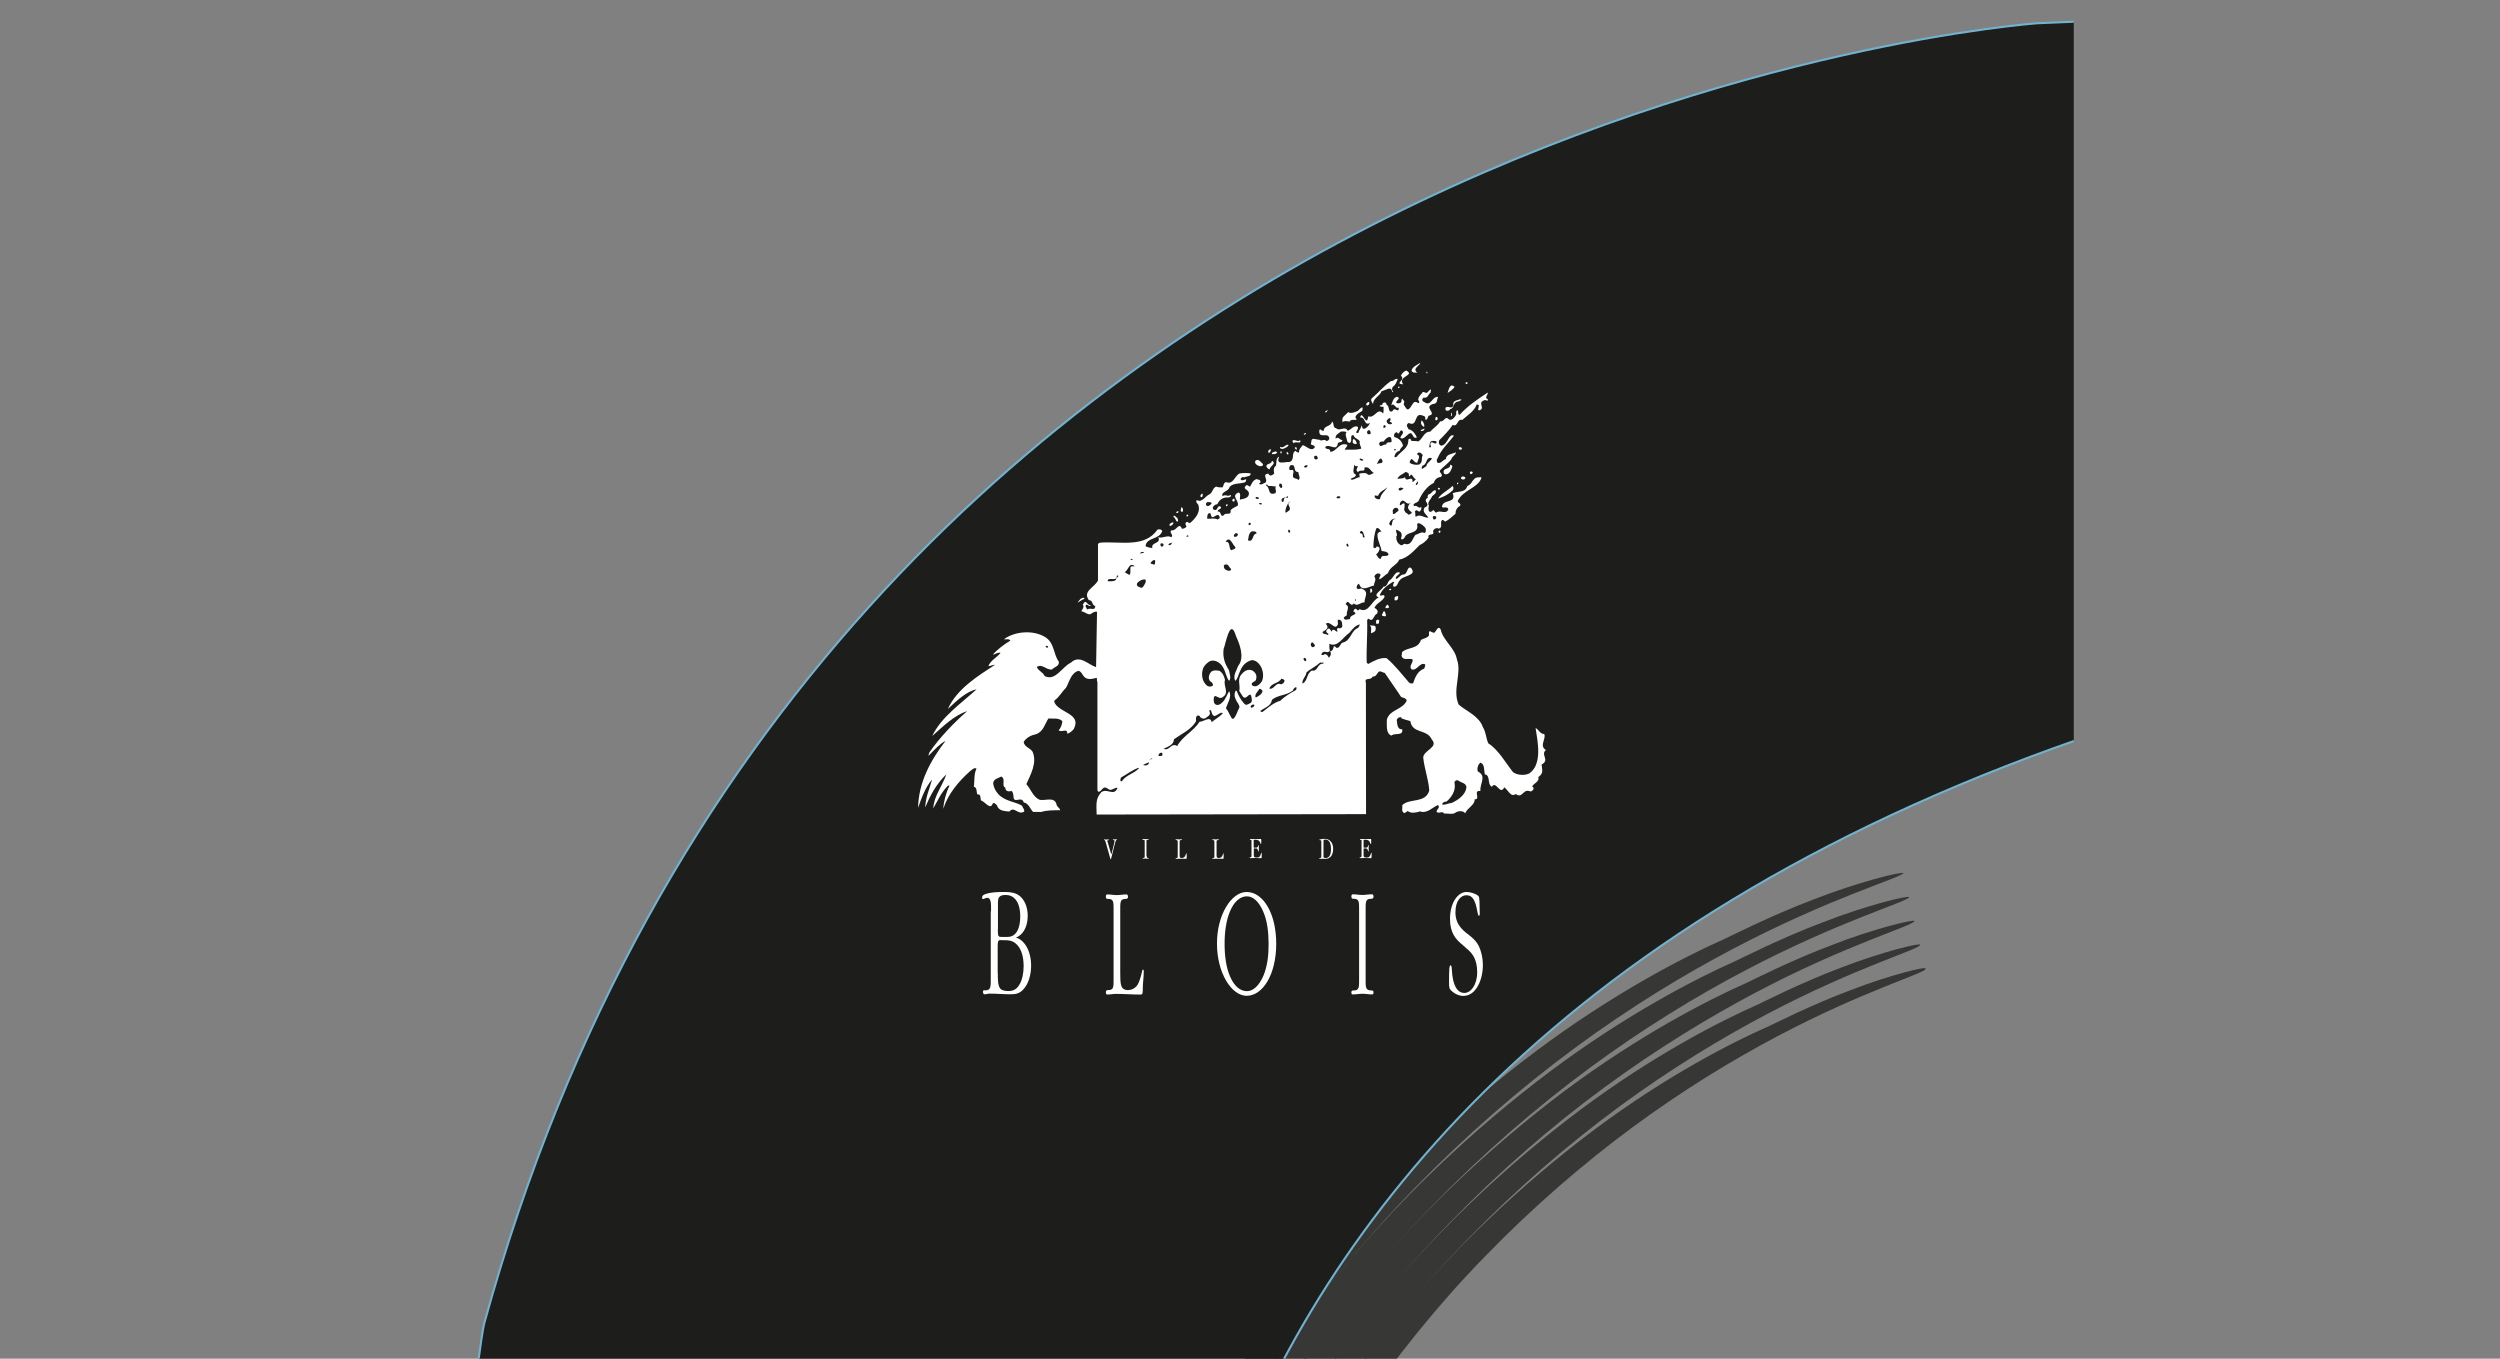
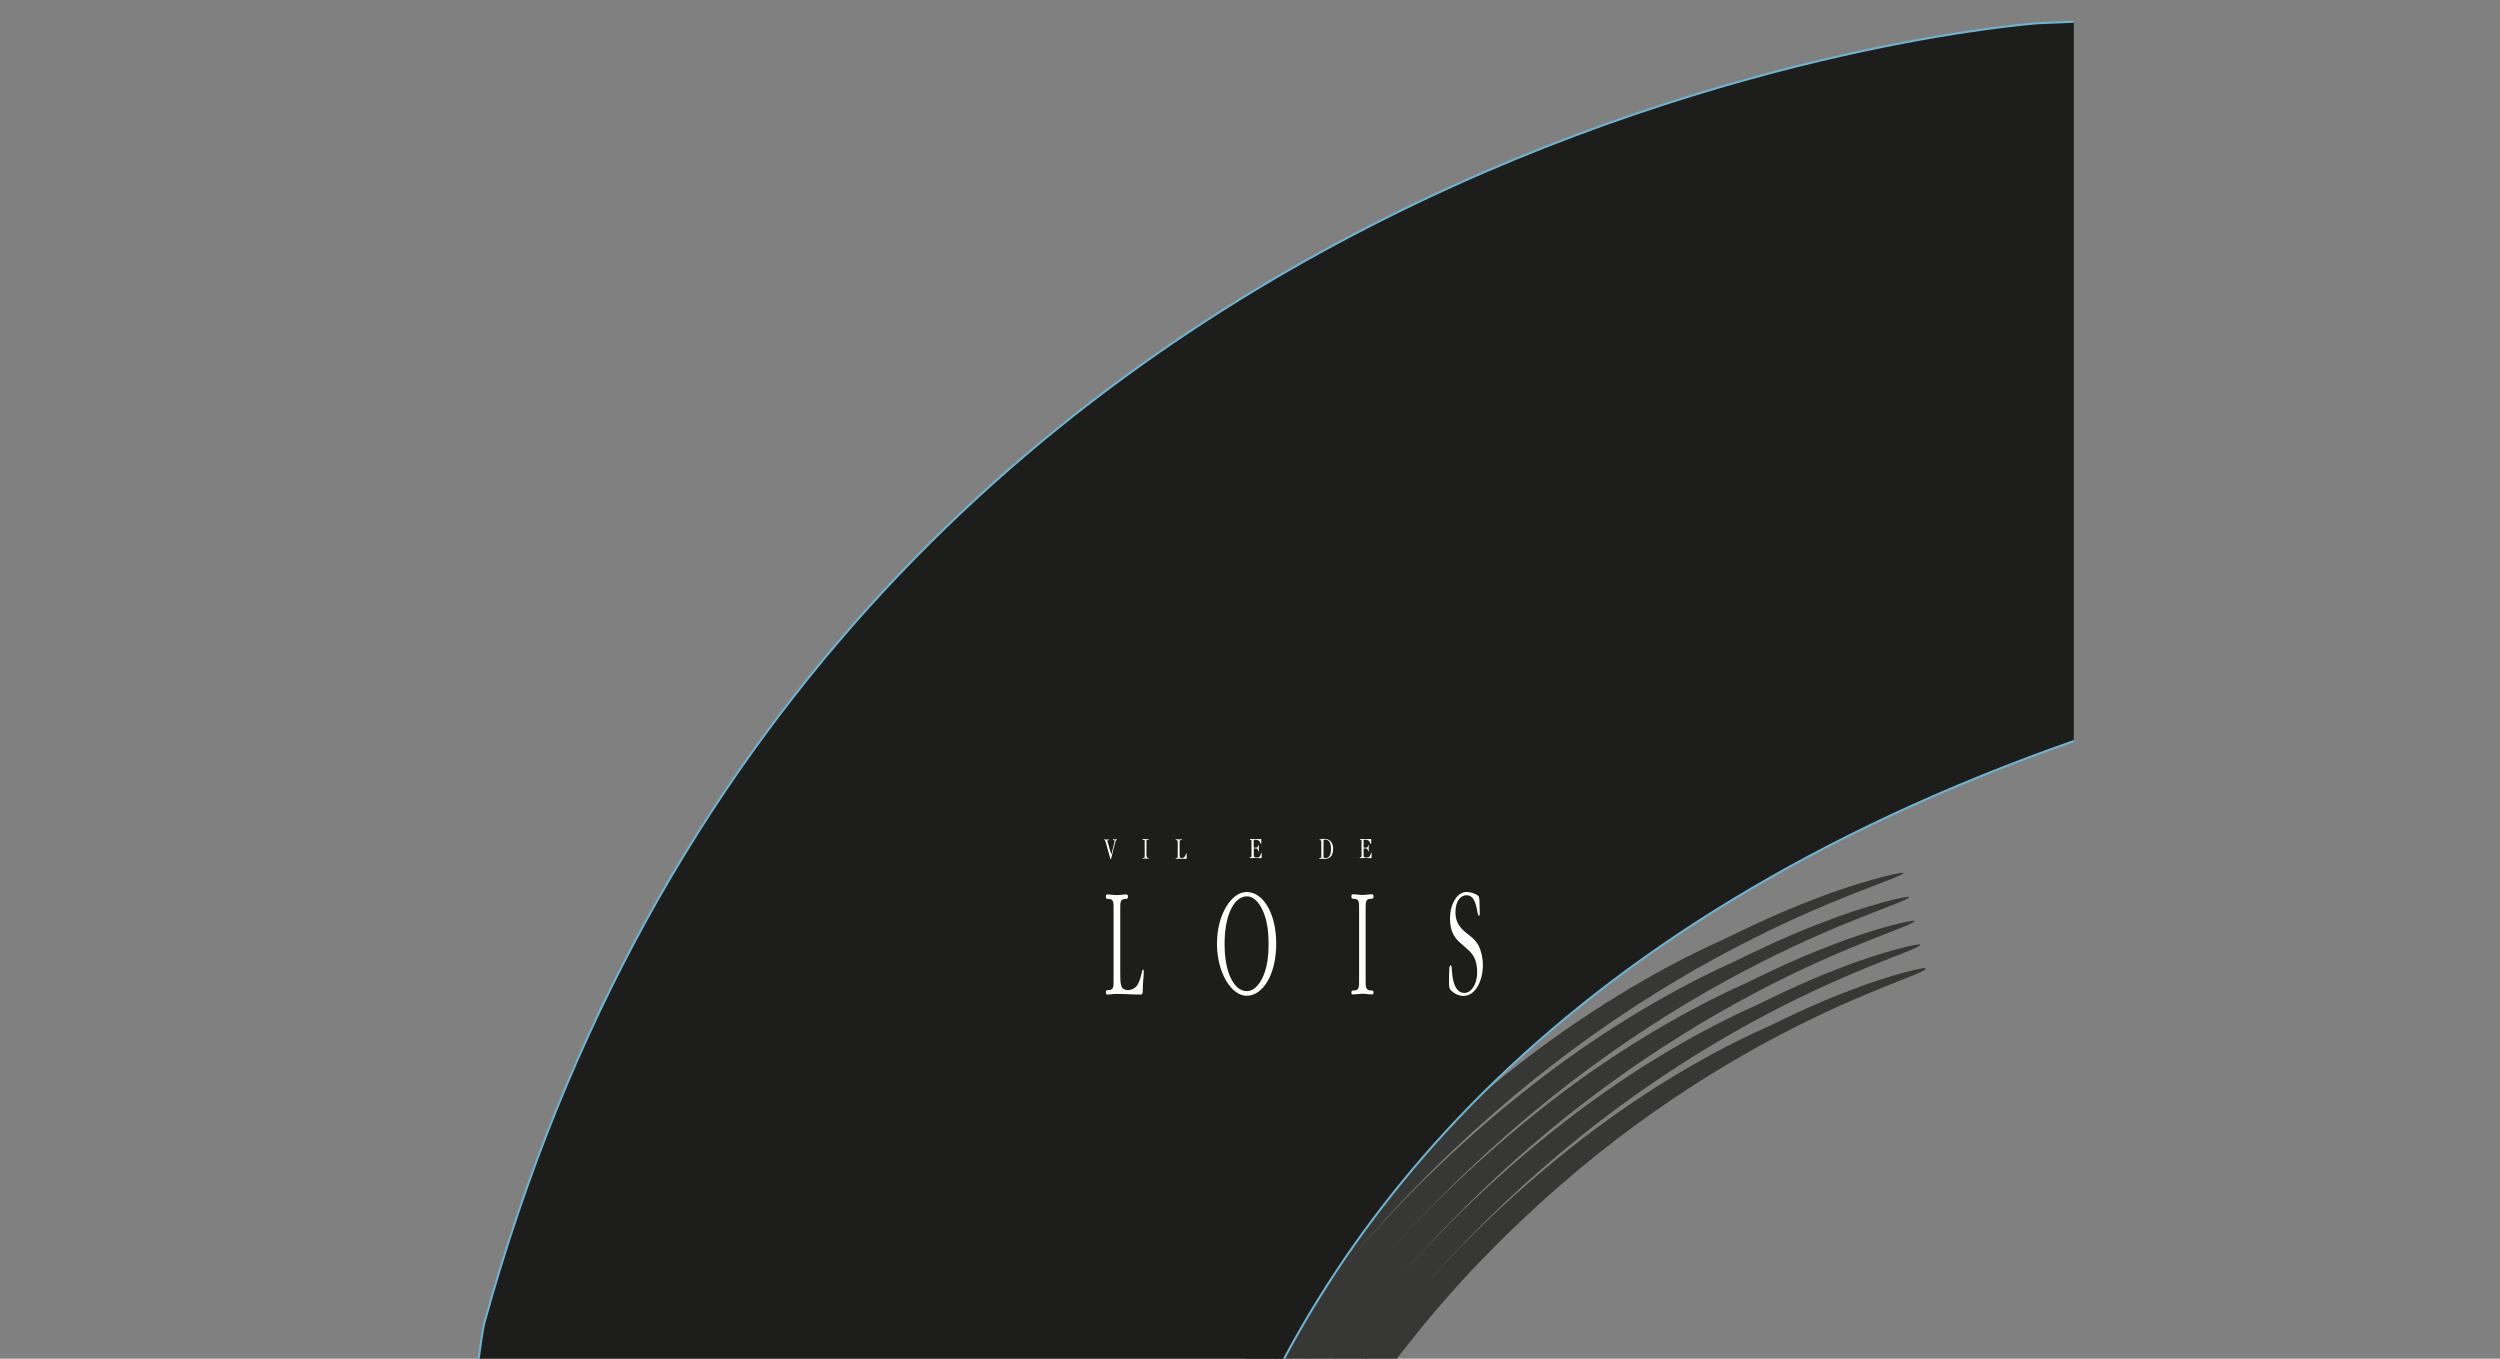
<svg xmlns="http://www.w3.org/2000/svg" xmlns:xlink="http://www.w3.org/1999/xlink" version="1.1" id="Calque_1" x="0px" y="0px" viewBox="0 0 184 100" style="enable-background:new 0 0 184 100;" xml:space="preserve">
  <rect x="0" y="0" width="184" height="100" fill="#808080" stroke="none" />
  <style type="text/css">
	.st0{fill:none;}
	.st1{clip-path:url(#SVGID_4_);}
	.st2{fill:#373735;}
	.st3{clip-path:url(#SVGID_4_);fill:#1D1D1B;stroke:#70B2CF;stroke-width:0.154;}
	.st4{fill:#FFFFFF;}
	.st5{fill:#1D1D1B;}
</style>
  <rect x="0.14" y="-0.01" class="st0" width="184" height="100" />
  <g>
    <defs>
      <rect id="SVGID_1_" x="28.8" y="-4.22" width="123.83" height="107.83" />
    </defs>
    <clipPath id="SVGID_2_">
      <use xlink:href="#SVGID_1_" style="overflow:visible;" />
    </clipPath>
  </g>
  <g>
    <defs>
      <rect id="SVGID_3_" x="28.8" y="-4.22" width="123.83" height="107.83" />
    </defs>
    <clipPath id="SVGID_4_">
      <use xlink:href="#SVGID_3_" style="overflow:visible;" />
    </clipPath>
    <g class="st1">
      <g>
        <g>
          <g>
            <path class="st2" d="M79.97,189.22c0.05-2.58-0.08-5.06-0.24-7.58c-0.04-0.63-0.08-1.26-0.12-1.9       c-0.01-0.64-0.03-1.28-0.04-1.92c-0.02-1.29-0.04-2.61-0.03-3.96c-0.02-2.67,0.18-5.14,0.36-7.61       c0.09-1.23,0.19-2.46,0.28-3.71c0.15-1.24,0.3-2.5,0.46-3.8c1.3-10.63,3.51-19.78,6.8-29.99c0.08-0.25,0.26-0.78,0.51-1.56       c0.3-0.75,0.69-1.74,1.16-2.93c0.9-2.39,2.32-5.5,4.09-9.05c3.6-7.05,9.15-15.64,16.12-22.76c3.46-3.57,7.2-6.81,10.91-9.54       c3.71-2.73,7.37-4.95,10.6-6.65c6.46-3.42,11.13-4.71,10.88-4.97c0.2-0.21-2.65,0.47-5.52,1.59c-2.88,1.07-5.73,2.53-6.01,2.65       c-2.74,1.2-7.53,3.66-12.74,7.54c-5.2,3.88-10.87,9.1-15.54,15.07c-4.73,5.91-8.55,12.39-11.24,17.92       c-0.64,1.4-1.25,2.72-1.81,3.94c-0.56,1.22-0.97,2.41-1.39,3.45c-0.4,1.05-0.76,1.98-1.07,2.77c-0.29,0.8-0.48,1.49-0.64,2.01       c-0.29,0.97-0.58,1.92-0.86,2.87c-0.29,0.95-0.58,1.89-0.79,2.85c-0.47,1.9-0.93,3.78-1.38,5.64       c-0.36,1.88-0.72,3.75-1.08,5.61l-0.27,1.39l-0.2,1.4l-0.4,2.8c-0.61,3.72-0.83,7.51-1.21,11.32       c-0.09,1.92-0.17,3.86-0.26,5.82c-0.04,0.98-0.08,1.97-0.12,2.96c0,1,0.01,2,0.01,3.01c0,1.33,0.03,2.63,0.08,3.91       c0.02,0.64,0.05,1.27,0.07,1.9c0.05,0.63,0.1,1.26,0.14,1.89c0.19,2.51,0.35,4.98,0.31,7.57c0,0.11,0.04,0.2,0.09,0.21       C79.93,189.43,79.98,189.35,79.97,189.22z" />
            <path class="st2" d="M78.17,189.3c0.05-2.6-0.08-5.1-0.25-7.64c-0.04-0.63-0.08-1.27-0.12-1.91c-0.01-0.64-0.03-1.29-0.04-1.94       c-0.02-1.3-0.04-2.63-0.03-4c-0.02-2.69,0.18-5.19,0.37-7.68c0.09-1.24,0.19-2.49,0.28-3.75c0.15-1.25,0.31-2.53,0.47-3.84       c1.32-10.75,3.55-20.01,6.89-30.37c0.09-0.26,0.26-0.8,0.52-1.58c0.3-0.76,0.7-1.77,1.18-2.98c0.92-2.43,2.35-5.59,4.15-9.2       c3.66-7.18,9.32-15.93,16.43-23.2c3.53-3.65,7.35-6.96,11.14-9.75c3.79-2.79,7.54-5.06,10.85-6.8       c6.62-3.5,11.43-4.84,11.3-5.12c0.12-0.19-2.84,0.52-5.79,1.67c-2.96,1.11-5.88,2.6-6.16,2.73c-2.8,1.23-7.7,3.75-13.02,7.72       c-5.31,3.97-11.1,9.3-15.85,15.38c-4.82,6.03-8.71,12.63-11.44,18.25c-0.65,1.42-1.27,2.76-1.84,4.01       c-0.57,1.24-0.98,2.45-1.41,3.5c-0.41,1.06-0.77,2.01-1.08,2.82c-0.29,0.82-0.49,1.51-0.65,2.04       c-0.29,0.98-0.59,1.95-0.88,2.92c-0.3,0.96-0.59,1.92-0.8,2.89c-0.47,1.93-0.94,3.83-1.4,5.72c-0.37,1.91-0.73,3.8-1.1,5.68       l-0.27,1.41l-0.2,1.42l-0.4,2.84c-0.62,3.77-0.84,7.59-1.23,11.44c-0.09,1.94-0.18,3.89-0.27,5.88       c-0.04,0.99-0.08,1.99-0.13,2.99c0,1.01,0.01,2.02,0.01,3.04c0,1.35,0.03,2.66,0.08,3.95c0.02,0.64,0.05,1.28,0.07,1.92       c0.05,0.64,0.1,1.27,0.14,1.9c0.19,2.53,0.35,5.02,0.31,7.63c0,0.11,0.04,0.2,0.09,0.22C78.13,189.51,78.17,189.42,78.17,189.3       z" />
            <path class="st2" d="M76.36,189.37c0.05-2.62-0.08-5.14-0.25-7.7c-0.04-0.64-0.08-1.28-0.12-1.93       c-0.01-0.65-0.03-1.3-0.04-1.95c-0.02-1.31-0.04-2.65-0.03-4.03c-0.02-2.71,0.18-5.24,0.37-7.75c0.09-1.26,0.19-2.51,0.29-3.78       c0.15-1.27,0.31-2.55,0.47-3.88c1.33-10.86,3.58-20.24,6.97-30.75c0.09-0.26,0.27-0.81,0.53-1.6c0.31-0.78,0.71-1.8,1.2-3.02       c0.93-2.47,2.39-5.68,4.22-9.35c3.72-7.3,9.48-16.22,16.74-23.65c3.61-3.72,7.5-7.11,11.38-9.95       c3.87-2.85,7.71-5.17,11.09-6.96c6.79-3.59,11.73-4.96,11.72-5.28c0.04-0.17-3.03,0.57-6.06,1.76       c-3.04,1.14-6.03,2.67-6.32,2.8c-2.87,1.27-7.87,3.85-13.31,7.9c-5.42,4.06-11.32,9.5-16.17,15.7       c-4.91,6.15-8.87,12.87-11.64,18.58c-0.66,1.44-1.29,2.81-1.87,4.07c-0.58,1.27-1,2.48-1.43,3.55       c-0.41,1.08-0.78,2.04-1.1,2.86c-0.3,0.83-0.49,1.53-0.66,2.07c-0.3,0.99-0.6,1.98-0.89,2.96c-0.3,0.98-0.6,1.95-0.82,2.93       c-0.48,1.95-0.95,3.88-1.42,5.8c-0.37,1.93-0.74,3.85-1.11,5.75l-0.28,1.43l-0.21,1.44l-0.41,2.87       c-0.63,3.81-0.85,7.67-1.24,11.57c-0.09,1.96-0.18,3.93-0.27,5.93c-0.04,1-0.08,2-0.13,3.02c0,1.01,0.01,2.04,0.01,3.07       c0,1.36,0.03,2.68,0.08,3.98c0.02,0.65,0.05,1.29,0.07,1.94c0.05,0.64,0.1,1.28,0.14,1.92c0.19,2.55,0.35,5.06,0.32,7.69       c0,0.12,0.04,0.21,0.09,0.22C76.32,189.58,76.37,189.5,76.36,189.37z" />
            <path class="st2" d="M74.56,189.45c0.05-2.64-0.08-5.18-0.25-7.76c-0.04-0.64-0.08-1.29-0.12-1.94       c-0.01-0.65-0.03-1.31-0.04-1.97c-0.02-1.33-0.04-2.68-0.02-4.07c-0.02-2.73,0.19-5.28,0.37-7.82c0.1-1.27,0.19-2.53,0.29-3.82       c0.16-1.28,0.31-2.58,0.48-3.92c1.34-10.97,3.62-20.47,7.06-31.14c0.09-0.27,0.27-0.82,0.54-1.62       c0.31-0.79,0.72-1.82,1.22-3.07c0.95-2.51,2.43-5.77,4.29-9.5c3.78-7.42,9.65-16.51,17.05-24.09       c3.68-3.8,7.66-7.25,11.61-10.16c3.95-2.91,7.87-5.29,11.34-7.11c6.95-3.67,12.03-5.09,12.14-5.43       c-0.04-0.16-3.22,0.62-6.33,1.84c-3.13,1.17-6.18,2.74-6.48,2.87c-2.93,1.3-8.04,3.94-13.59,8.09       c-5.53,4.14-11.55,9.7-16.49,16.02c-5,6.26-9.03,13.1-11.84,18.91c-0.67,1.47-1.31,2.85-1.9,4.14       c-0.59,1.29-1.01,2.52-1.45,3.61c-0.42,1.1-0.79,2.07-1.11,2.9c-0.3,0.84-0.5,1.56-0.67,2.1c-0.3,1.01-0.61,2.01-0.91,3       c-0.3,0.99-0.6,1.97-0.83,2.97c-0.49,1.98-0.97,3.94-1.44,5.87c-0.38,1.96-0.75,3.89-1.13,5.82l-0.28,1.44l-0.21,1.45       l-0.41,2.9c-0.64,3.86-0.86,7.75-1.26,11.69c-0.09,1.98-0.18,3.97-0.27,5.99c-0.04,1.01-0.09,2.02-0.13,3.05       c0,1.02,0,2.05,0.01,3.09c0,1.37,0.03,2.7,0.07,4.02c0.02,0.65,0.05,1.31,0.07,1.95c0.05,0.65,0.1,1.29,0.14,1.93       c0.19,2.57,0.35,5.1,0.32,7.75c0,0.12,0.04,0.21,0.09,0.22C74.52,189.66,74.56,189.57,74.56,189.45z" />
            <path class="st2" d="M72.75,189.52c0.04-2.66-0.09-5.22-0.25-7.82c-0.04-0.65-0.08-1.3-0.12-1.96       c-0.01-0.66-0.03-1.32-0.04-1.99c-0.02-1.34-0.04-2.7-0.02-4.1c-0.02-2.76,0.19-5.33,0.38-7.89c0.1-1.28,0.19-2.56,0.29-3.86       c0.16-1.29,0.32-2.61,0.48-3.96c1.36-11.09,3.65-20.7,7.14-31.52c0.09-0.27,0.28-0.83,0.55-1.65c0.32-0.8,0.73-1.85,1.23-3.12       c0.96-2.54,2.46-5.86,4.35-9.65c3.84-7.55,9.81-16.8,17.36-24.53c3.75-3.87,7.81-7.4,11.85-10.37       c4.04-2.98,8.04-5.4,11.59-7.26c7.11-3.75,12.33-5.22,12.56-5.58c-0.12-0.14-3.41,0.68-6.6,1.93       c-3.21,1.21-6.32,2.81-6.63,2.94c-3,1.33-8.21,4.03-13.87,8.27c-5.64,4.23-11.77,9.9-16.8,16.33       c-5.09,6.38-9.19,13.34-12.05,19.24c-0.68,1.49-1.33,2.9-1.93,4.2c-0.6,1.31-1.03,2.56-1.48,3.66       c-0.43,1.11-0.81,2.1-1.13,2.95c-0.31,0.85-0.51,1.58-0.68,2.13c-0.31,1.02-0.61,2.04-0.92,3.04c-0.31,1-0.61,2-0.84,3.01       c-0.49,2.01-0.98,3.99-1.46,5.95c-0.38,1.98-0.76,3.94-1.14,5.9l-0.28,1.46l-0.21,1.47l-0.42,2.93       c-0.64,3.9-0.87,7.83-1.27,11.82c-0.09,1.99-0.18,4.01-0.28,6.05c-0.04,1.02-0.09,2.04-0.13,3.07c0,1.03,0,2.07,0.01,3.12       c0,1.38,0.03,2.73,0.07,4.05c0.02,0.66,0.05,1.32,0.07,1.97c0.05,0.65,0.1,1.3,0.14,1.95c0.2,2.59,0.35,5.14,0.32,7.81       c0,0.12,0.04,0.21,0.09,0.22C72.71,189.73,72.76,189.65,72.75,189.52z" />
          </g>
        </g>
      </g>
    </g>
    <path class="st3" d="M149.98,1.71c0,0-89.67,6.25-114.34,95.69c-0.2,0.71-0.72,5.2-0.91,5.92l26.07,69.27h-0.06v8.64l24.92-28.65   v-7.14c0,0-11.08-64.84,69.25-91.68l-0.87-52.22L149.98,1.71z" />
  </g>
  <g>
    <path class="st4" d="M81.62,62.31c0.15,0.53,0.16,0.56,0.17,0.56c0.02,0,0.02-0.04,0.09-0.31c0.15-0.55,0.15-0.63,0.15-0.67   c0-0.04-0.01-0.06-0.05-0.06c-0.05-0.01-0.07-0.01-0.07-0.03c0-0.02,0.02-0.03,0.04-0.03c0.02,0,0.06,0.01,0.12,0.01   c0.04,0,0.08-0.01,0.1-0.01c0.03,0,0.04,0.01,0.04,0.03c0,0.03-0.02,0-0.06,0.04c-0.02,0.01-0.03,0.02-0.06,0.14   c-0.07,0.24-0.2,0.75-0.28,1.09c-0.03,0.15-0.04,0.17-0.07,0.17c-0.02,0-0.04-0.17-0.12-0.4c-0.24-0.82-0.26-0.99-0.31-1   c-0.05-0.03-0.06-0.03-0.06-0.03c0-0.02,0.01-0.03,0.02-0.03c0.05,0,0.04,0.01,0.14,0.01c0.09,0,0.14-0.01,0.18-0.01   c0.01,0,0.03,0.02,0.03,0.03c0,0.02-0.02,0.02-0.09,0.04c-0.03,0-0.04,0.02-0.04,0.06C81.5,61.9,81.51,61.92,81.62,62.31   L81.62,62.31z" />
    <path class="st4" d="M84.4,63.02c0,0.06,0.02,0.11,0.07,0.12c0.04,0.01,0.09,0.02,0.09,0.05c0,0-0.01,0.01-0.05,0.01   c-0.02,0-0.03-0.01-0.19-0.01c-0.15,0-0.16,0.01-0.18,0.01c-0.03,0-0.05,0-0.05-0.02c0-0.02,0.04-0.03,0.08-0.04   c0.07-0.01,0.08-0.03,0.08-0.11V61.9c0-0.06-0.02-0.08-0.07-0.08c-0.08-0.01-0.1-0.01-0.1-0.04c0-0.01,0.01-0.03,0.05-0.03   c0.05,0,0.12,0.01,0.18,0.01c0.07,0,0.15-0.01,0.19-0.01c0.03,0,0.05,0.01,0.05,0.03c0,0.02-0.03,0.02-0.11,0.03   c-0.05,0-0.06,0.03-0.06,0.08V63.02L84.4,63.02z" />
    <path class="st4" d="M86.82,62.98c0,0.12,0.04,0.17,0.15,0.17c0.15,0,0.25-0.08,0.3-0.25c0.02-0.07,0.02-0.09,0.05-0.09   c0.02,0,0.02,0.01,0.02,0.16c0,0.23,0,0.24-0.03,0.24c-0.09,0-0.11-0.01-0.47-0.01c-0.18,0-0.23,0.01-0.28,0.01   c-0.03,0-0.04-0.01-0.04-0.02c0-0.02,0.02-0.04,0.08-0.04c0.06-0.01,0.08-0.04,0.08-0.11v-1.05c0-0.13-0.02-0.15-0.06-0.15   c-0.07-0.01-0.1-0.01-0.1-0.04c0-0.01,0.02-0.03,0.04-0.03c0.05,0,0.1,0.01,0.22,0.01c0.12,0,0.15-0.01,0.18-0.01   c0.02,0,0.03,0.02,0.03,0.03c0,0.03-0.03,0.02-0.1,0.04c-0.06,0-0.07,0.02-0.07,0.09V62.98L86.82,62.98z" />
-     <path class="st4" d="M89.54,62.98c0,0.12,0.05,0.17,0.16,0.17c0.15,0,0.25-0.08,0.3-0.25c0.02-0.07,0.02-0.09,0.04-0.09   c0.02,0,0.02,0.01,0.02,0.16c0,0.23,0,0.24-0.04,0.24c-0.09,0-0.11-0.01-0.47-0.01c-0.19,0-0.23,0.01-0.28,0.01   c-0.03,0-0.05-0.01-0.05-0.02c0-0.02,0.02-0.04,0.08-0.04c0.06-0.01,0.08-0.04,0.08-0.11v-1.05c0-0.13-0.02-0.15-0.06-0.15   c-0.07-0.01-0.1-0.01-0.1-0.04c0-0.01,0.02-0.03,0.05-0.03c0.05,0,0.09,0.01,0.22,0.01c0.11,0,0.15-0.01,0.18-0.01   c0.03,0,0.04,0.02,0.04,0.03c0,0.03-0.04,0.02-0.1,0.04c-0.05,0-0.07,0.02-0.07,0.09V62.98L89.54,62.98z" />
    <path class="st4" d="M92.12,61.9c0-0.05-0.02-0.08-0.05-0.08c-0.05-0.02-0.08-0.01-0.08-0.04c0-0.01,0.01-0.03,0.06-0.03   c0.05,0,0.16,0.01,0.35,0.01c0.22,0,0.34-0.01,0.38-0.01c0.05,0,0.05,0.01,0.05,0.1c0,0.25,0,0.27-0.03,0.27   c-0.01,0-0.01,0-0.03-0.06c-0.07-0.18-0.15-0.25-0.35-0.25c-0.13,0-0.15,0.01-0.15,0.05v0.49c0,0.04,0.01,0.04,0.1,0.04   c0.15,0,0.19-0.02,0.22-0.1c0.03-0.09,0.03-0.1,0.05-0.1c0.01,0,0.01,0.01,0.01,0.04c0,0.05,0,0.1,0,0.19c0,0.08,0,0.16,0,0.22   c0,0.03,0,0.03-0.02,0.03c-0.01,0-0.02-0.02-0.04-0.07c-0.03-0.12-0.07-0.16-0.18-0.16c-0.13,0-0.13,0.01-0.13,0.03v0.49   c0,0.11,0.06,0.16,0.2,0.16c0.22,0,0.27-0.08,0.32-0.28c0.02-0.07,0.03-0.08,0.05-0.08c0.01,0,0.01,0.01,0.01,0.22   c0,0.18,0,0.18-0.07,0.18c-0.13,0-0.31-0.01-0.47-0.01c-0.12,0-0.19,0.01-0.28,0.01c-0.05,0-0.07,0-0.07-0.03   c0-0.02,0.01-0.03,0.06-0.03c0.07-0.01,0.08-0.04,0.08-0.12V61.9L92.12,61.9z" />
    <path class="st4" d="M97.4,62.99c0,0.09,0.03,0.16,0.15,0.16c0.26,0,0.41-0.17,0.41-0.67c0-0.51-0.19-0.69-0.42-0.69   c-0.11,0-0.13,0.04-0.13,0.12V62.99L97.4,62.99z M97.25,61.92c0-0.07-0.03-0.08-0.12-0.09c-0.03,0-0.04,0-0.04-0.01   c0-0.02,0.01-0.02,0.08-0.04c0.09-0.03,0.19-0.04,0.34-0.04c0.36,0,0.61,0.29,0.61,0.72c0,0.46-0.19,0.75-0.58,0.75   c-0.07,0-0.14,0-0.25,0c-0.08,0-0.13,0-0.16,0c-0.03,0-0.04,0-0.04-0.02c0-0.02,0.01-0.03,0.07-0.04c0.06-0.01,0.09-0.04,0.09-0.12   V61.92L97.25,61.92z" />
    <path class="st4" d="M100.22,61.9c0-0.05-0.01-0.08-0.05-0.08c-0.05-0.02-0.08-0.01-0.08-0.04c0-0.01,0.01-0.03,0.06-0.03   c0.05,0,0.15,0.01,0.34,0.01c0.23,0,0.34-0.01,0.38-0.01c0.05,0,0.05,0.01,0.05,0.1c0,0.25,0,0.27-0.03,0.27   c-0.02,0-0.02,0-0.04-0.06c-0.06-0.18-0.14-0.25-0.34-0.25c-0.13,0-0.15,0.01-0.15,0.05v0.49c0,0.04,0.01,0.04,0.1,0.04   c0.15,0,0.2-0.02,0.22-0.1c0.03-0.09,0.02-0.1,0.04-0.1c0.02,0,0.02,0.01,0.02,0.04c0,0.05-0.01,0.1-0.01,0.19   c0,0.08,0.01,0.16,0.01,0.22c0,0.03-0.01,0.03-0.02,0.03c-0.02,0-0.03-0.02-0.04-0.07c-0.04-0.12-0.07-0.16-0.19-0.16   c-0.12,0-0.13,0.01-0.13,0.03v0.49c0,0.11,0.06,0.16,0.2,0.16c0.22,0,0.27-0.08,0.33-0.28c0.02-0.07,0.03-0.08,0.04-0.08   c0.02,0,0.02,0.01,0.02,0.22c0,0.18-0.01,0.18-0.06,0.18c-0.14,0-0.32-0.01-0.47-0.01c-0.12,0-0.2,0.01-0.28,0.01   c-0.05,0-0.07,0-0.07-0.03c0-0.02,0.01-0.03,0.06-0.03c0.07-0.01,0.08-0.04,0.08-0.12V61.9L100.22,61.9z" />
-     <path class="st4" d="M73.44,71.62c0,0.38-0.01,0.92,0.18,1.14c0.13,0.16,0.44,0.18,0.6,0.18c0.3,0,0.58-0.08,0.81-0.47   c0.2-0.32,0.31-0.85,0.31-1.35c0-0.68-0.16-1.25-0.48-1.58c-0.32-0.34-0.65-0.34-1-0.34c-0.37,0-0.43-0.11-0.43,0.54V71.62   L73.44,71.62z M73.44,68.4c0,0.54,0.03,0.56,0.31,0.56h0.34c0.27,0,0.55-0.05,0.77-0.42c0.16-0.27,0.23-0.67,0.23-1.08   c0-1.17-0.52-1.59-1.06-1.59c-0.13,0-0.41,0-0.52,0.21c-0.08,0.15-0.06,0.47-0.06,0.67V68.4L73.44,68.4z M72.94,67.07   c0-0.47,0.04-0.99-0.29-0.99c-0.12,0-0.22,0.09-0.3,0.09c-0.03,0-0.07-0.03-0.07-0.1c0-0.2,0.22-0.26,0.29-0.28   c0.35-0.12,0.88-0.14,1.24-0.14c0.39,0,0.88,0,1.24,0.29c0.32,0.26,0.59,0.77,0.59,1.46c0,0.94-0.44,1.45-0.87,1.61   c0.56,0.13,1.12,0.89,1.12,2.07c0,0.67-0.2,1.29-0.49,1.64c-0.31,0.41-0.64,0.46-1.02,0.46c-0.52,0-1.01-0.05-1.53-0.05   c-0.12,0-0.26,0.05-0.39,0.05c-0.06,0-0.11-0.05-0.11-0.18c0-0.16,0.1-0.11,0.16-0.11c0.44,0,0.41-0.26,0.41-1.01V67.07   L72.94,67.07z" />
    <path class="st4" d="M82.45,71.56c0,0.89,0.01,1.31,0.58,1.31c0.22,0,0.51-0.11,0.69-0.38c0.14-0.22,0.26-0.65,0.33-0.97   c0.01-0.06,0.04-0.16,0.07-0.16c0.06,0,0.06,0.08,0.06,0.17c0,0.4-0.07,0.81-0.07,1.22c-0.01,0.31,0.01,0.45-0.16,0.45   c-0.61,0-1.22-0.05-1.82-0.05c-0.21,0-0.42,0.05-0.63,0.05c-0.06,0-0.11-0.05-0.11-0.17c0-0.16,0.1-0.16,0.17-0.16   c0.43,0,0.4-0.22,0.4-0.96v-4.79c0-0.74,0.03-0.96-0.41-0.96c-0.07,0-0.16,0-0.16-0.16c0-0.13,0.04-0.17,0.11-0.17   c0.24,0,0.46,0.05,0.7,0.05c0.23,0,0.48-0.05,0.71-0.05c0.05,0,0.11,0.04,0.11,0.17c0,0.16-0.11,0.16-0.16,0.16   c-0.44,0-0.41,0.22-0.41,0.96V71.56L82.45,71.56z" />
    <path class="st4" d="M92.95,67.04c-0.3-0.67-0.71-1.07-1.18-1.07c-0.49,0-0.94,0.38-1.24,1.1c-0.29,0.67-0.4,1.55-0.4,2.39   c0,0.88,0.11,1.77,0.42,2.45c0.3,0.68,0.74,1.04,1.22,1.04c0.48,0,0.91-0.43,1.21-1.12c0.3-0.71,0.39-1.5,0.39-2.37   C93.36,68.55,93.27,67.75,92.95,67.04L92.95,67.04z M91.75,65.65c1.2,0,2.18,1.54,2.18,3.81c0,2.27-0.99,3.83-2.18,3.83   c-1.12,0-2.18-1.7-2.18-3.83C89.56,67.33,90.63,65.65,91.75,65.65L91.75,65.65z" />
    <path class="st4" d="M100.03,67.11c0-0.74,0.03-0.96-0.41-0.96c-0.06,0-0.16,0-0.16-0.16c0-0.13,0.05-0.17,0.11-0.17   c0.24,0,0.46,0.05,0.7,0.05c0.23,0,0.47-0.05,0.71-0.05c0.06,0,0.11,0.04,0.11,0.17c0,0.16-0.11,0.16-0.17,0.16   c-0.44,0-0.41,0.22-0.41,0.96v4.81c0,0.75-0.03,0.96,0.41,0.98c0.05,0,0.17-0.02,0.17,0.14c0,0.13-0.05,0.15-0.11,0.15   c-0.23,0-0.46-0.05-0.7-0.05c-0.24,0-0.47,0.05-0.71,0.05c-0.06,0-0.11-0.02-0.11-0.15c0-0.15,0.1-0.14,0.16-0.14   c0.44,0,0.41-0.24,0.41-0.98V67.11L100.03,67.11z" />
    <path class="st4" d="M107.63,69.53c-0.46-0.37-0.91-0.85-0.91-1.89c0-1.23,0.6-1.99,1.21-1.99c0.25,0,0.61,0.09,0.84,0.26   c0.12,0.09,0.1,0.22,0.12,0.44c0.01,0.31,0.02,0.61,0.02,0.91c0,0.08-0.02,0.14-0.06,0.14c-0.07,0-0.08-0.19-0.11-0.27   c-0.14-0.81-0.33-1.24-0.81-1.24c-0.41,0-0.81,0.4-0.81,1.26c0,1.01,0.69,1.42,1.1,1.75c0.22,0.18,0.47,0.42,0.62,0.73   c0.18,0.37,0.3,0.89,0.3,1.39c0,0.66-0.17,1.25-0.44,1.67c-0.29,0.44-0.64,0.61-1.01,0.61c-0.31,0-0.69-0.17-0.95-0.47   c-0.11-0.12-0.09-0.44-0.09-0.65c0-0.31,0-0.6,0.02-0.9c0.01-0.1,0.03-0.23,0.1-0.23c0.08,0,0.08,0.29,0.09,0.39   c0.06,1.01,0.35,1.64,0.92,1.64c0.47,0,0.94-0.59,0.94-1.52c0-0.94-0.34-1.4-0.77-1.74L107.63,69.53L107.63,69.53z" />
  </g>
-   <path class="st4" d="M100.91,46.61c0.18-0.07,0.37-0.13,0.34-0.38c0.03-0.27-0.29-0.15-0.44-0.22  C101,46.2,100.88,46.42,100.91,46.61L100.91,46.61z M101.38,45.91c0.14,0.01,0.12-0.12,0.13-0.24c-0.06-0.13-0.28-0.04-0.23,0.12  C101.27,45.85,101.29,45.96,101.38,45.91L101.38,45.91z M101.76,45.16c-0.17,0.2,0.12,0.2,0.25,0.19  C102.01,45.22,101.89,44.73,101.76,45.16L101.76,45.16z M102.21,44.72c0.06-0.02-0.01-0.17-0.1-0.22c-0.05,0.04-0.18,0.17-0.13,0.26  C102.05,44.75,102.15,44.78,102.21,44.72L102.21,44.72z M79.79,44.1c0.09-0.19-0.24-0.08-0.3,0.02  C79.05,44.64,79.66,44.06,79.79,44.1L79.79,44.1z M102.67,44.19c0.07,0.01,0.12-0.01,0.16-0.03c0.09-0.08,0.07-0.19,0.07-0.3  c-0.09,0.04-0.21,0.01-0.26,0.13C102.65,44.06,102.62,44.15,102.67,44.19L102.67,44.19z M102.24,43.43c0.04-0.02,0.2,0.06,0.14-0.07  C102.34,43.3,102.2,43.35,102.24,43.43L102.24,43.43z M100.99,43.53c0.01-0.1-0.01-0.26-0.14-0.19  C100.87,43.42,100.79,43.83,100.99,43.53L100.99,43.53z M105.98,39.21c0.04-0.07,0.08-0.15-0.03-0.16  C105.84,39.06,105.86,39.24,105.98,39.21L105.98,39.21z M86.3,38.61c0.24-0.29-0.23-0.13-0.23,0.03  C86.09,38.78,86.24,38.67,86.3,38.61L86.3,38.61z M86.7,38.38c0.01-0.09-0.01-0.19-0.06-0.27c-0.09-0.02-0.24-0.3-0.28-0.06  C86.57,38.12,86.5,38.43,86.7,38.38L86.7,38.38z M87.4,38.01c0.01-0.03,0.07-0.05,0.06-0.1c-0.03-0.01-0.03-0.05-0.06-0.03  C87.3,37.86,87.3,38.07,87.4,38.01L87.4,38.01z M86.74,37.65c-0.03-0.07-0.09,0.01-0.13,0C86.47,37.82,86.75,37.78,86.74,37.65  L86.74,37.65z M87,37.68c0.09-0.04,0.07-0.13,0.07-0.19c-0.04-0.05-0.02-0.18-0.13-0.14C86.93,37.46,86.83,37.62,87,37.68L87,37.68z   M90.24,37.25c0.04,0,0.08,0.01,0.1-0.03C90.42,37.02,90.16,37.13,90.24,37.25L90.24,37.25z M90.77,36.71  c-0.13,0.09-0.07,0.21,0.06,0.21C90.88,36.87,90.91,36.68,90.77,36.71L90.77,36.71z M88.41,36.59c0.05,0.02,0.07-0.04,0.1-0.06  c-0.02-0.06,0.07-0.22-0.06-0.19C88.4,36.39,88.27,36.52,88.41,36.59L88.41,36.59z M105.88,35.89c-0.12,0.11-0.04,0.16,0.1,0.13  C106,35.93,105.95,35.93,105.88,35.89L105.88,35.89z M106.9,35.77c-0.34,0.34-0.8,0.52-1.06,0.92c0.39-0.1,0.74-0.29,1.06-0.58  C107,36.02,107,35.83,106.9,35.77L106.9,35.77z M107.24,35.53c-0.01,0.04,0,0.17,0.06,0.1C107.36,35.53,107.36,35.52,107.24,35.53  L107.24,35.53z M107.59,35.26c0.11,0.08,0.24,0.01,0.27-0.09c-0.05-0.08-0.13-0.11-0.23-0.1C107.57,35.09,107.45,35.22,107.59,35.26  L107.59,35.26z M108.19,34.74c-0.03,0.1,0.05,0.21,0.13,0.13C108.51,34.77,108.28,34.63,108.19,34.74L108.19,34.74z M106.43,34.91  c0.29-0.02,0.4-0.37,0.47-0.6c-0.06-0.03-0.09-0.13-0.17-0.1c0.03,0.39-0.6,0.16-0.46,0.63C106.31,34.9,106.38,34.91,106.43,34.91  L106.43,34.91z M93.45,34.54c0-0.23,0.55-0.43,0.16-0.63c-0.01,0.29-0.44,0.17-0.4,0.43C93.25,34.43,93.34,34.54,93.45,34.54  L93.45,34.54z M92.62,34.28c0.11,0.06,0.38,0.06,0.33-0.13c-0.16-0.13-0.33-0.44-0.56-0.23C92.33,34.11,92.47,34.22,92.62,34.28  L92.62,34.28z M94.7,33.28c-0.04,0.11,0.08,0.25,0.14,0.11C94.8,33.36,94.8,33.25,94.7,33.28L94.7,33.28z M94.31,33.36  c0.05-0.05,0.04-0.18-0.06-0.14C94.26,33.26,94.18,33.41,94.31,33.36L94.31,33.36z M93.94,33.36c0.15-0.08-0.02-0.11-0.07-0.14  c-0.09,0.06-0.27,0.03-0.26,0.21C93.75,33.39,93.83,33.48,93.94,33.36L93.94,33.36z M93.45,33.31c0.1-0.12,0.17-0.38-0.08-0.17  C93.34,33.19,93.3,33.39,93.45,33.31L93.45,33.31z M107.59,32.98c-0.04-0.08-0.12-0.06-0.19-0.06c-0.07,0.05-0.03,0.22,0.1,0.17  C107.56,33.11,107.62,33.05,107.59,32.98L107.59,32.98z M94.37,33.05c0.18-0.04,0.41-0.15,0.47-0.29c-0.17-0.14-0.36,0.28-0.6,0.13  C94.14,33.01,94.29,33.01,94.37,33.05L94.37,33.05z M95.69,32.39c-0.13,0.15-0.3,0-0.47,0c-0.17,0.03-0.07,0.17,0,0.23  C95.38,32.43,95.81,32.74,95.69,32.39L95.69,32.39z M99.8,32.69c0.21-0.02-0.27-0.72-0.24-0.14C99.58,32.69,99.72,32.65,99.8,32.69  L99.8,32.69z M96.02,32c0.04-0.03,0.16-0.07,0.06-0.14C96.05,31.89,95.86,31.95,96.02,32L96.02,32z M104.56,31.69  c0.09,0.08,0.2,0.01,0.27-0.06v-0.11C104.77,31.61,104.57,31.61,104.56,31.69L104.56,31.69z M104.59,31.19  c0.06,0.11,0.15,0.24,0.23,0.21C104.9,31.28,104.56,30.62,104.59,31.19L104.59,31.19z M105.67,30.7c-0.02,0.07-0.09,0.26,0.07,0.23  C105.87,30.88,105.81,30.61,105.67,30.7L105.67,30.7z M106.87,30.37c-0.1,0.04-0.06,0.15-0.06,0.24  C106.92,30.7,106.84,30.45,106.87,30.37L106.87,30.37z M97.75,30.15c-0.07,0.07-0.31,0.12-0.17,0.22  C97.67,30.31,97.68,30.22,97.75,30.15L97.75,30.15z M99.33,31.03c0.11-0.22,0.4-0.07,0.54-0.16c-0.33-0.24,0.22-0.52,0.39-0.63  c0.13-0.49-0.17-0.15-0.32,0c-0.23,0.09-0.48,0.23-0.72,0.09c-0.2,0.26-0.53,0.34-0.4,0.76C98.85,30.96,99.18,30.99,99.33,31.03  L99.33,31.03z M100.75,29.78c0.04-0.05,0.07-0.2-0.03-0.2c-0.1,0.05-0.23,0.13-0.13,0.26C100.66,29.87,100.69,29.81,100.75,29.78  L100.75,29.78z M106.74,30.11c0.32-0.05,0.17-0.53,0.6-0.56c0.06-0.01,0.37-0.16,0.13-0.16c-0.2,0.07-0.59,0.09-0.5,0.43  c-0.12,0.37-0.42-0.03-0.59,0.21c0,0.07,0.02,0.11,0.02,0.16C106.51,30.27,106.65,30.25,106.74,30.11L106.74,30.11z M103,28.48  c-0.03-0.08-0.14,0.01-0.1,0.08C102.95,28.54,103.03,28.58,103,28.48L103,28.48z M107.06,28.48c-0.35-0.34-0.43,0.21-0.52,0.44  C106.73,28.8,106.93,28.67,107.06,28.48L107.06,28.48z M108.03,28.19c-0.06-0.1-0.25-0.06-0.13,0.07  C107.97,28.28,108.01,28.21,108.03,28.19L108.03,28.19z M101.68,28.79c0.22-0.04,0.39-0.18,0.62-0.19c0.14,0.03,0.13,0.17,0.18,0.26  c0.02-0.01,0.08,0.02,0.06-0.04c-0.13-0.12-0.11-0.32,0.07-0.43c0.12-0.12,0.2-0.32,0.26-0.48c-0.19-0.11-0.28,0.18-0.49,0.13  c-0.54,0.37-0.93,0.87-1.43,1.29c-0.11,0.15,0.08,0.34,0.11,0.41C101.05,29.31,101.6,29.12,101.68,28.79L101.68,28.79z   M101.05,29.72c0,0.01,0,0.01,0,0.02C101.06,29.74,101.06,29.73,101.05,29.72L101.05,29.72z M105.05,27.47  c0-0.06,0.03-0.13-0.07-0.1C104.99,27.41,104.96,27.5,105.05,27.47L105.05,27.47z M103.27,28.29c-0.43-0.63,0.92-0.64,0.23-1.02  c-0.17,0.06-0.36,0.25-0.39,0.39C103.5,27.99,102.57,28.23,103.27,28.29L103.27,28.29z M104.32,27.43c-0.43-0.3,0.23-0.55,0.2-0.72  c-0.22,0.15-0.57,0.28-0.63,0.56C103.94,27.47,104.17,27.41,104.32,27.43L104.32,27.43z M106.81,59.11c-0.2-0.01-0.41,0.16-0.67,0.1  c0.01-0.16,0.2-0.21,0.33-0.22c0.39-0.34,0.68-0.81,0.59-1.33c-0.07-0.16,0.18-0.34,0.34-0.16c0.18,0.1,0.49,0.15,0.53,0.42  C107.89,58.51,107.26,58.92,106.81,59.11L106.81,59.11z M99.96,46.21c-0.54,0.19-0.52,0.97-1.16,1.09  c-0.18,0.11-0.18,0.36-0.39,0.39c-0.09,0-0.13-0.15-0.23-0.13c-0.07,0.13-0.05,0.34-0.27,0.37c0.08,0.19,0.04,0.36-0.13,0.48  c0.01-0.13-0.25-0.39-0.37-0.2c-0.01,0-0.25,0.02-0.13-0.1c0.15-0.32,0.45,0.06,0.6-0.23c-0.06-0.18-0.03-0.29-0.04-0.5  c0.61,0.31,1.01-0.5,1.46-0.79c0.24-0.27,0.43-0.57,0.79-0.63C100.05,46.06,100.01,46.14,99.96,46.21L99.96,46.21z M97.38,48.85  c-0.43-0.04-0.38,0.61-0.82,0.5c-0.42,0.22-0.3,0.79-0.7,0.96c-0.05-0.3,0.27-0.52,0.3-0.83c0.3-0.25,0.69-0.43,1.02-0.73  C97.27,48.85,97.51,48.65,97.38,48.85L97.38,48.85z M95.99,48.42c0.13,0,0.19,0.14,0.13,0.21c0.02,0.05-0.07,0.02-0.1,0.03  C96.02,48.58,95.85,48.5,95.99,48.42L95.99,48.42z M96.19,34.37c-0.09,0.06-0.12,0.06-0.21,0C95.95,34.25,96.38,34.14,96.19,34.37  L96.19,34.37z M96.65,47.3c0.01,0.07,0.08,0.11,0.13,0.17c0,0.09-0.05,0.14-0.13,0.16c-0.08,0.03-0.16-0.08-0.17-0.13  C96.46,47.38,96.5,47.24,96.65,47.3L96.65,47.3z M96.79,33.55c0.14-0.05,0.17,0.07,0.2,0.17c-0.01,0.11-0.17,0.12-0.23,0.06  C96.72,33.72,96.67,33.59,96.79,33.55L96.79,33.55z M97.58,45.91c0.34-0.28,0.68,0.57,0.89,0.03c0.02-0.11-0.07-0.27,0.03-0.33  c0.25-0.01,0.28,0.21,0.29,0.4c0.03,0.11-0.04,0.21-0.13,0.22c-0.09,0.03-0.22-0.05-0.26,0.07c0.15,0.55-0.27-0.26-0.4,0.2  c-0.06-0.08-0.08-0.2-0.19-0.24c-0.14,0.01-0.31,0.24-0.1,0.34c0.08,0.08,0.11,0.08,0,0.13c-0.12-0.09-0.38-0.03-0.37-0.22  C97.6,46.34,97.87,46.23,97.58,45.91L97.58,45.91z M98.37,36.65c-0.01-0.13,0.18-0.17,0.27-0.09  C98.68,36.68,98.46,36.71,98.37,36.65L98.37,36.65z M97.55,32.89c0.3-0.27,0.82,0.39,0.92-0.27c0.09-0.13,0.33-0.02,0.33-0.23  c-0.18,0.01-0.31-0.31-0.49-0.1c-0.07-0.27,0.19-0.38,0.39-0.53c0.17-0.01,0.25-0.01,0.4,0.04c-0.14,0.2,0.03,0.45,0.06,0.69  c0.06,0.06,0.11,0.14,0.19,0.1c0.24-0.13-0.07-0.59,0.27-0.56c0.06,0.25,0.35,0.25,0.46,0.46c-0.06,0.22,0.1,0.34,0.1,0.53  c-0.43,0.13-0.75,0.05-1.19,0.08c-0.02-0.12,0.19-0.21,0.17-0.36c-0.61-0.23-0.76,0.5-1.26,0.52C97.96,32.93,97.5,33.14,97.55,32.89  L97.55,32.89z M100.3,33.81c0.05-0.03,0.02,0.05,0.03,0.06c-0.1,0.08-0.21,0.01-0.27-0.06C100.11,33.67,100.21,33.81,100.3,33.81  L100.3,33.81z M100.42,34.41c0.39-0.11,0.45,0.3,0.7,0.4c-0.14,0.04-0.25,0.18-0.43,0.13c-0.12-0.16-0.37-0.13-0.53-0.1  c-0.22,0-0.05,0.16-0.1,0.29c-0.24,0-0.47,0.27-0.66,0.14c0.09-0.14,0.37-0.09,0.4-0.33c-0.34-0.13-0.12-0.48-0.13-0.76  c0,0.05,0.06,0.09,0.1,0.13c0.05-0.01,0.13,0.02,0.16-0.03c0.03,0.14-0.23,0.32,0.03,0.47C100.1,34.49,100.5,34.83,100.42,34.41  L100.42,34.41z M100.62,31.76c0.14-0.22,0.27-0.04,0.26,0.13c-0.03,0.11-0.17,0.08-0.23,0.03C100.6,31.89,100.63,31.82,100.62,31.76  L100.62,31.76z M101.44,36.46c0.1-0.28,0.47-0.41,0.66-0.59c-0.17,0.29-0.48,0.48-0.53,0.85c-0.14,0.07-0.32,0-0.39-0.13  C101.13,36.31,101.36,36.59,101.44,36.46L101.44,36.46z M101.76,33.94c0,0.23-0.32,0.1-0.44,0.23  C101.43,34.02,101.59,33.46,101.76,33.94L101.76,33.94z M101.85,32.49c0.09-0.2,0.54-0.55,0.56-0.13c0.1,0.38-0.32,0.02-0.4,0.37  c-0.2-0.08-0.4,0.28-0.5-0.03C101.47,32.48,101.76,32.49,101.85,32.49L101.85,32.49z M101.98,31.34c0.04,0.11-0.06,0.13-0.13,0.17  C101.78,31.42,101.83,31.19,101.98,31.34L101.98,31.34z M102.24,30.78c0.06-0.01,0.11,0.01,0.1,0.06c0.01,0.07,0,0.12-0.07,0.16  c0.05,0.1,0.21,0.06,0.17,0.19c-0.14,0.08-0.31,0.03-0.37-0.13C102.01,30.92,102.17,30.86,102.24,30.78L102.24,30.78z M102.67,37.38  c0.16-0.03,0.26,0.05,0.26,0.21c-0.11,0.05-0.44,0.46-0.42,0.1C102.47,37.54,102.56,37.43,102.67,37.38L102.67,37.38z M102.64,33.05  c0.03,0,0.07-0.01,0.09,0.04c0.01,0.03-0.02,0.05-0.03,0.05C102.62,33.18,102.56,33.11,102.64,33.05L102.64,33.05z M103.43,34.74  c0.12,0.01,0.29,0.07,0.26,0.23c-0.01,0.04,0.04,0.06,0.07,0.1c0.14-0.39,0.25,0.18,0.45,0.19c-0.08,0.07-0.15,0.21-0.26,0.21  c0-0.07,0.05-0.16-0.07-0.24c-0.17-0.02-0.44,0.21-0.47-0.11c-0.19,0.15-0.34,0.06-0.56,0.14  C102.93,34.97,103.28,34.91,103.43,34.74L103.43,34.74z M103.87,33.78c0.17,0.03,0.23,0.31,0.45,0.27c0.01-0.2,0.29-0.49-0.03-0.62  c0.08-0.24,0.33-0.09,0.43,0.06c-0.15,0.26,0.04,0.51-0.27,0.7c-0.24,0.05-0.53,0-0.69-0.13C103.73,33.93,103.83,33.88,103.87,33.78  L103.87,33.78z M105.39,33.72c-0.07,0.23-0.38,0.32-0.41,0.59c-0.15,0.07-0.46,0.41-0.3-0.03C105.09,34.19,104.9,33.58,105.39,33.72  L105.39,33.72z M105.48,32.45c0.11,0,0.32-0.01,0.23,0.17c-0.18,0.1-0.29-0.2-0.42,0c-0.1,0.09,0.18,0.35-0.1,0.3  C105.22,32.74,105.2,32.42,105.48,32.45L105.48,32.45z M104.35,35.6c-0.03,0.03-0.06,0.1-0.13,0.1c-0.06-0.09,0.07-0.18,0.1-0.26  C104.39,35.44,104.35,35.53,104.35,35.6L104.35,35.6z M102.93,36.02c0.01-0.15,0.27-0.17,0.37-0.06  C103.21,36,103.03,36.23,102.93,36.02L102.93,36.02z M103.73,37.55c0.05,0.11,0.29,0.14,0.11,0.26c-0.08,0.04-0.18,0.13-0.24,0  c-0.14-0.06-0.22-0.15-0.26-0.32c0.04-0.12,0.04-0.27,0.04-0.4c-0.1-0.2-0.43,0.37-0.34-0.07c0.3-0.53,0.47,0.34,0.81-0.06  C103.7,37.15,103.51,37.33,103.73,37.55L103.73,37.55z M104.32,38.74c-0.14-0.54,0.6,0,0.62,0.2c-0.01,0.15,0.04,0.2-0.1,0.29  c-0.24-0.13-0.43,0.09-0.66,0.13c-0.23,0.27-0.29,0.84-0.82,0.66c-0.09,0.04-0.15,0.15-0.26,0.1c-0.25-0.12-0.34-0.36-0.34-0.62  c0.17-0.17-0.11-0.38,0.03-0.52c0.16,0.11,0.37,0.14,0.37,0.39c0.04,0.13-0.11,0.23,0,0.33c0.15,0.02,0.24-0.17,0.29-0.27  C103.73,39.13,104.3,39.26,104.32,38.74L104.32,38.74z M102.24,38.57c0.04-0.2,0.17-0.36,0.37-0.39c0.03,0,0.07-0.01,0.1,0.03  C102.3,38.14,102.6,38.99,102.24,38.57L102.24,38.57z M101.64,41.12c-0.2,0.05-0.23-0.19-0.36-0.31c0.16-0.13,0.26-0.29,0.26-0.48  c-0.06-0.08-0.13-0.12-0.23-0.1c-0.02,0.11-0.16,0.17-0.23,0.04c0.01-0.5,0.07-1.01,0.23-1.4c0.18-0.05,0.28,0.17,0.37,0.26  c-0.16-0.03-0.31,0.12-0.3,0.23c0,0.45,0.25,0.78,0.3,1.19c0.2,0.04,0.45,0.03,0.52,0.26C102.06,41.06,101.67,40.74,101.64,41.12  L101.64,41.12z M100.15,39.26c-0.13-0.04-0.03-0.15,0.03-0.19c0.21,0.05,0.17,0.32,0.27,0.46  C100.18,39.67,100.42,39.26,100.15,39.26L100.15,39.26z M99.8,44.23c-0.07,0.01-0.09-0.1-0.03-0.13  C99.82,44.08,99.78,44.19,99.8,44.23L99.8,44.23z M99.23,40.23c-0.06,0.02-0.09-0.04-0.13-0.08c-0.01-0.07,0-0.17,0.1-0.13  C99.23,40.09,99.28,40.21,99.23,40.23L99.23,40.23z M95.57,35.33c-0.09-0.14-0.46-0.08-0.41-0.33c-0.01-0.12,0.06-0.2,0.04-0.33  c-0.07-0.19-0.2,0-0.3-0.1c-0.03-0.14,0.01-0.27,0.09-0.33c0.47-0.1,0.12,0.52,0.57,0.5C95.54,34.91,95.76,35.18,95.57,35.33  L95.57,35.33z M95.39,50.78C95,51,94.57,51.24,94.24,51.57c-0.52,0.15-0.9,0.51-1.32,0.83c-0.07,0.01-0.13-0.02-0.17-0.07  c0.27-0.22,0.82-0.36,0.86-0.82c0.42-0.37,1.1-0.32,1.55-0.69C95.19,50.62,95.54,50.42,95.39,50.78L95.39,50.78z M92.68,50.71  c0.12-0.05,0.16,0.07,0.24,0.13c-0.01,0.26-0.31,0.4-0.5,0.5C92.31,51.09,92.59,50.91,92.68,50.71L92.68,50.71z M92.25,52.03  c-0.06,0-0.13,0.12-0.19,0.03C91.98,51.83,92.51,51.76,92.25,52.03L92.25,52.03z M91.85,39.77c0.05-0.19,0.03-0.51,0.27-0.66  c0.14,0,0.36-0.04,0.36,0.16C92.12,39.31,92.3,39.94,91.85,39.77L91.85,39.77z M91.95,38.47c0.06-0.02,0.07,0.04,0.11,0.06  c0.03,0.11-0.1,0.09-0.14,0.13C91.88,38.63,91.88,38.51,91.95,38.47L91.95,38.47z M92.65,36.65c0.03,0.11-0.18,0.08-0.23,0.03  C92.36,36.52,92.62,36.57,92.65,36.65L92.65,36.65z M92.68,50.31c-0.01-0.04,0.02-0.22,0.1-0.26  C92.82,50.13,92.71,50.33,92.68,50.31L92.68,50.31z M92.68,37.02c0.08-0.02,0.22,0.01,0.2,0.1C92.81,37.11,92.65,37.17,92.68,37.02  L92.68,37.02z M93.42,35.77c0.18-0.03,0.31,0.05,0.49,0.03c-0.14,0.18,0.16,0.45-0.13,0.53c-0.5,0.1-0.27-0.43-0.6-0.6  C93.23,35.53,93.31,35.81,93.42,35.77L93.42,35.77z M94.31,49.95c0.07,0.03,0.18,0.03,0.23,0.13c0,0.16-0.12,0.25-0.26,0.29  c-0.38-0.21-0.49,0.41-0.86,0.31C93.58,50.24,94.09,50.33,94.31,49.95L94.31,49.95z M94.18,35.6c0.13-0.04,0.17,0.05,0.19,0.17  c0.01,0.06-0.01,0.12-0.07,0.16C94.18,35.88,94.09,35.72,94.18,35.6L94.18,35.6z M94.91,39.21c-0.12-0.01-0.13-0.16-0.07-0.23  C94.94,38.99,95.01,39.12,94.91,39.21L94.91,39.21z M94.81,37.62c-0.06,0.04-0.11,0.12-0.21,0.1c0-0.31,0.13-0.6,0.31-0.8  c0,0.01,0.02,0.02,0.03,0.04C94.59,37.11,95.19,37.41,94.81,37.62L94.81,37.62z M94.76,36.52c0.01,0.01,0.03,0.02,0.04,0.04  c0.03,0.13-0.14,0.04-0.21,0.06c-0.18,0.06-0.02,0.41-0.25,0.3C94.23,36.56,94.62,36.68,94.76,36.52L94.76,36.52z M91,39.5  c-0.06,0-0.15,0.03-0.19-0.03c-0.03-0.14,0.21-0.34,0.29-0.16C91.13,39.4,91.05,39.45,91,39.5L91,39.5z M90.63,40.5  c-0.24-0.14-0.03-0.65-0.43-0.63c0.33-0.48,0.5,0.22,0.73,0.4C90.93,40.44,90.74,40.42,90.63,40.5L90.63,40.5z M90.31,41.98  c-0.13-0.04-0.23-0.13-0.23-0.27c-0.06-0.17,0.18-0.2,0.27-0.14c0.12,0.08,0.14,0.22,0.26,0.31C90.63,42.03,90.4,42.03,90.31,41.98  L90.31,41.98z M89.18,53.15c-0.1-0.49-0.6-0.02-0.89-0.03c-0.46,0.71-1.24,1.05-1.65,1.79c-0.45-0.29-0.56,0.4-1,0.2  c0.27-0.14,0.76-0.27,0.76-0.7c0.56-0.4,1.25-0.69,1.63-1.32c-0.02-0.21-0.02-0.53,0.26-0.4c0.07,0.18,0.27,0.24,0.43,0.17  c0.11-0.1,0.27-0.15,0.32-0.3c0.06-0.09-0.15-0.43,0.1-0.26c0.04,0.16,0.07,0.34,0.24,0.4c0.21-0.03,0.48-0.34,0.62-0.21  C89.75,52.78,89.46,52.91,89.18,53.15L89.18,53.15z M85.44,39.99c0.08,0,0.15-0.01,0.19,0.06c0.02,0.06-0.01,0.13-0.06,0.17  C85.42,40.28,85.37,40.09,85.44,39.99L85.44,39.99z M85.54,55.61c-0.07,0.05-0.18,0.02-0.27,0.03  C85.22,55.41,85.65,55.25,85.54,55.61L85.54,55.61z M84.68,41.48c0-0.14,0.42-0.48,0.33-0.06C85.05,41.67,84.78,41.48,84.68,41.48  L84.68,41.48z M84.68,55.89c-0.13,0.18-0.02-0.04,0.04-0.06C84.94,55.81,84.77,55.87,84.68,55.89L84.68,55.89z M84.38,56.33  c-0.57,0.01,0.08-0.15,0.17-0.23C84.6,56.23,84.45,56.29,84.38,56.33L84.38,56.33z M84.02,43.27c-0.13-0.07-0.39-0.07-0.34-0.3  c0.03-0.21,0.87-0.6,0.6-0.03C84.22,43.05,84.16,43.21,84.02,43.27L84.02,43.27z M82.57,57.5c-0.18,0.05-0.09-0.2-0.07-0.27  c0.43-0.24,0.82-0.55,1.29-0.72c0,0,0.03,0.02,0.04,0.03C83.48,56.94,82.89,57.02,82.57,57.5L82.57,57.5z M83.53,41.68  c-0.17-0.01-0.37-0.04-0.33,0.2c-0.02,0.15,0.03,0.32-0.06,0.43c-0.15-0.04-0.25-0.14-0.37-0.21  C83.04,42.03,83.09,41.32,83.53,41.68L83.53,41.68z M83.36,41.22c-0.06,0-0.13-0.02-0.16-0.06C83.24,41.09,83.38,41.14,83.36,41.22  L83.36,41.22z M84.02,40.62c0.05,0.03,0.21-0.05,0.16,0.06C84.06,40.7,83.74,40.83,84.02,40.62L84.02,40.62z M86.3,39.93  c-0.1,0.06-0.08,0.18-0.2,0.19c-0.03,0-0.08,0.02-0.1-0.03C86.04,39.94,86.2,39.99,86.3,39.93L86.3,39.93z M87.46,39.43  c0.04,0.13-0.1,0.04-0.17,0.06C87.34,39.47,87.4,39.33,87.46,39.43L87.46,39.43z M88.85,36.96c0.12,0.01,0.26-0.06,0.33,0.1  c-0.07,0.07-0.26,0.29-0.39,0.13C88.71,37.11,88.78,37,88.85,36.96L88.85,36.96z M89.21,38.07c0.2,0.01,0.46-0.38,0.56,0  c0.02,0.1-0.1,0.1-0.13,0.17c-0.26-0.13-0.49-0.05-0.79-0.06c-0.01-0.13,0-0.46,0.23-0.41C89.13,37.88,89.13,38,89.21,38.07  L89.21,38.07z M82.13,42.68c-0.15,0.13-0.38,0.1-0.6,0.1c-0.03-0.38,0.72,0.09,0.67-0.42C82.51,42.35,82.09,42.53,82.13,42.68  L82.13,42.68z M77.01,47.53c0.06-0.02,0.09,0.03,0.13,0.06c0.04,0.11-0.13,0.08-0.16,0.04C76.91,47.59,76.98,47.58,77.01,47.53  L77.01,47.53z M105.51,37.98c0.09,0,0.2,0,0.2,0.1c0,0.13-0.08,0.13-0.17,0.17C105.47,38.17,105.4,38.06,105.51,37.98L105.51,37.98z   M113.78,55.2c-0.53-0.31,0.05-0.84-0.13-1.18c-0.3,0.01-0.4-0.33-0.63-0.44c0.14,0.96,0.53,2.66-0.47,3.35  c-0.36,0.16-0.88,0.13-1.19-0.1c-0.58-0.73-1.07-1.64-1.82-2.12c-0.19-0.42-0.16-0.81-0.4-1.19c-0.28-0.82-1.19-1.16-1.78-1.66  c-0.49-1.08,0.25-2.32-0.13-3.32c-0.15-0.87-1.01-1.37-1.2-2.22c-0.17-0.3-0.33,0.1-0.43,0.23c-0.16,0.05-0.25-0.06-0.36-0.1  c-0.13,0.07-0.04,0.22-0.07,0.33c-0.16,0.21-0.41,0.2-0.59,0.32c-0.21,0.68-0.94,0.52-1.36,0.87c-0.08,0.06,0,0.19-0.07,0.26  c0.07,0.41,0.47,0.22,0.79,0.28c0.15,0.23-0.31,0.51-0.04,0.76c0.4,0.12,0.61-0.57,0.99-0.37c0.02,0.13-0.04,0.19-0.07,0.31  c-0.49,0.17-0.67,0.65-0.82,1.09c-0.1,0-0.22,0.02-0.3-0.07c-0.54-0.62-1.06-1.3-1.65-1.79c-0.49-0.06-0.94,0.21-1.36,0.43  c-0.03-0.03-0.07-0.06-0.1-0.1c-0.04-1.03,0.07-2.11,0.03-3.14c0.03-0.03,0.07-0.06,0.1-0.1c0.36,0.33,0.37-0.29,0.63-0.36  c0.12-0.23-0.04-0.34-0.19-0.44c0.15-0.36,0.64-0.49,0.75-0.83c-0.09-0.23-0.24,0.03-0.36-0.1c0.18-0.47,0.58-0.73,0.99-0.99  c0.02,0.02,0.12,0.07,0.04,0.1c-0.02,0.11-0.11,0.18,0,0.27c0.27,0.02,0.28-0.29,0.42-0.44c0.24-0.42,1.36-0.34,0.84-0.95  c-0.29-0.12-0.22,0.41-0.5,0.49c-0.28-0.02-0.37,0.29-0.6,0.33c-0.08-0.21,0.25-0.29,0.3-0.46c-0.39-0.17-0.44,0.39-0.77,0.56  c-0.17,0.16-0.17,0.48-0.45,0.47c-0.11,0.26-0.85,0.6-0.34,0.79c-0.53,0.21-0.74,1.21-1.42,0.86c-0.15,0.23-0.18-0.04-0.32-0.03  c-0.08,0.05-0.1,0.13-0.14,0.19c0.48,0.28-0.28,0.21-0.24,0.57c-0.18,0.01-0.41,0.15-0.46-0.1c0.06-0.09,0.15-0.11,0.23-0.19  c-0.06-0.31,0.27-0.61-0.09-0.79c0.2-0.52,0.34,0.3,0.6-0.07c0.26,0.27,0.51-0.1,0.79-0.08c-0.02-0.37,0.36-0.75-0.16-0.98  c-0.15-0.12-0.28,0.11-0.41-0.06c-0.04-0.15,0.06-0.3,0.16-0.33c0.22,0.64,0.72,0.19,1.1,0.14c0-0.24,0.22-0.44,0.03-0.65  c0.03-0.15,0.17-0.27,0.32-0.24c0.33,0.05-0.06,0.29,0.07,0.43c0.22-0.11,0.4-0.34,0.62-0.46c0.12-0.47,0.69-0.6,0.82-0.99  c0.6-0.11,1.06-0.62,1.5-1.07c0.24-0.1,0.49-0.31,0.66-0.55c-0.1-0.39,0.49-0.08,0.33-0.46c0.03-0.18,0.26-0.3,0.43-0.2  c0.33-0.12,0.04-0.42,0.23-0.63c0.12-0.06,0.15,0.11,0.26,0.1c0.27-0.14,0.49-0.36,0.73-0.56c0-0.25,0.11-0.47,0.34-0.59  c0.11-0.22-0.18-0.19-0.17-0.36c0.38-0.8,1.4-0.92,1.72-1.63c0.06-0.1-0.07-0.17-0.13-0.1c-0.51-0.07-0.48,0.5-0.89,0.63  c-0.13,0.52-0.71,0.36-1.07,0.53c0.3,0.81-0.76,0.39-0.79,1.01c0.11,0.12,0.38-0.08,0.47,0.17c-0.17,0.43-0.6,0.02-0.87,0.24  c-0.17,0.04-0.16-0.32-0.33-0.1c-0.3,0.21-0.29-0.25-0.23-0.4c-0.17-0.25,0.17-0.47,0.23-0.7c0.15-0.12,0.35-0.22,0.26-0.44  c-0.25-0.01-0.29,0.29-0.53,0.31c-0.03,0.07-0.1,0.16-0.03,0.23c-0.49,0.27,0.31,0.49-0.24,0.73c-0.24,0.31,0.14,0.54,0.27,0.73  c-0.27,0.1-0.63-0.32-0.93-0.03c-0.06-0.11-0.01-0.28-0.06-0.39c0.09-0.23,0.22-0.01,0.33,0c0.11-0.09,0.18-0.23,0.13-0.35  c-0.2,0.18-0.27-0.16-0.53-0.06c-0.15-0.22,0.24-0.22,0.34-0.39c0.21-0.49,0.59-1.07,1.12-1.32c0.05-0.23,0.26-0.42,0.5-0.43  c0.25-0.16-0.09-0.29-0.06-0.47c0.24-0.29,0.64-0.54,0.85-0.85c0.06-0.23,0.31-0.27,0.34-0.5c-0.27,0.12-0.75,0.14-0.74,0.5  c-0.23,0.04-0.41,0.43-0.66,0.23c0-0.09-0.04-0.2,0.03-0.26c0.3-0.72,0.77-1.09,1.22-1.69c-0.4-0.21-0.42,0.64-0.92,0.73  c-0.19-0.02-0.23-0.25-0.16-0.4c0.36-0.36,0.7-0.7,0.99-1.13c0.39,0.2,0.3-0.48,0.7-0.36c0.37-0.34,0.89-0.64,1.06-1.13  c0.35-0.02,0,0.29,0.16,0.43c0.56-0.14-0.16-0.56,0.4-0.75c0.1-0.08,0.3,0.15,0.26-0.07c-0.29-0.13,0.04-0.34,0-0.5  c-0.73,0.48-1.48,0.98-2.08,1.65c-0.17-0.07-0.03-0.3-0.17-0.35c-0.13,0.08-0.04,0.26-0.09,0.35c-0.09,0.18-0.3,0.42-0.5,0.34  c-0.32-0.34-0.33,0.19-0.67,0.13c-0.16,0.32-0.52,0.5-0.72,0.76c-0.49-0.01-0.55,0.54-0.89,0.72c-0.21-0.07-0.34,0.01-0.53-0.06  c0-0.17-0.14-0.17-0.2-0.07c0.03,0.64-0.51,0.81-0.86,1.26c-0.05,0.01-0.12,0.06-0.16,0c0.02-0.23,0.19-0.4,0.4-0.46  c0.02-0.18,0.22-0.29,0.23-0.36c-0.08-0.33-0.3-0.55-0.63-0.63c-0.08-0.17,0.01-0.31,0.16-0.37c0.23,0.3,0.15-0.1,0.37-0.13  c0.26,0.19-0.07,0.36-0.1,0.56c0.2,0.15,0.41-0.13,0.59-0.27c0.38-0.3,0.27,0.42,0.63,0.23c-0.08-0.19-0.31-0.57-0.6-0.59  c-0.1-0.17-0.24-0.34,0-0.47c0.72,0.34,0.33-0.86,1.06-0.53c0.15,0.01,0.19,0.17,0.16,0.3c0.18,0,0.17-0.19,0.24-0.3  c0.7-0.15-0.4-0.61,0.3-0.86c0.39-0.03,0.29-0.28,0.4-0.53c-0.48-0.04-0.49,0.76-1.03,0.37c-0.17-0.06-0.18-0.23-0.02-0.32  c0.29,0.09,0.33-0.25,0.5-0.37c-0.01-0.09,0.07-0.16,0-0.23c-0.07,0.03-0.15,0.15-0.24,0.23c-0.1,0.08-0.21-0.06-0.33-0.04  c-0.11,0.17-0.3,0.3-0.33,0.5c-0.08,0.1,0.18,0.22,0,0.33c-0.44-0.36-0.44,0.36-0.78,0.46c-0.14-0.05-0.17-0.19-0.26-0.3  c-0.12-0.13,0.11-0.27-0.07-0.39c-0.18-0.31-0.07,0.15-0.2,0.19c-0.1,0.05-0.27,0.08-0.33-0.03c0.04-0.12,0.19-0.2,0.2-0.33  c-0.03-0.04-0.08-0.05-0.13-0.08c-0.28,0.05-0.34,0.4-0.43,0.63c0.25-0.22,0.3,0.29,0.56,0.17c0,0.49-0.31-0.13-0.46,0.26  c-0.37,0.16-0.18-0.36-0.43-0.46c-0.03-0.29-0.33-0.19-0.33,0c-0.39,0.06-0.08,0.16,0.1,0.14c-0.01,0.12,0.02,0.38-0.03,0.49  c-0.44-0.49-0.6,0.4-1.1,0.21c-0.11,0.91-0.47-0.56-0.59,0.09c0.43-0.04,0.25,0.64,0.73,0.4c-0.07,0.15-0.27,0.43-0.49,0.43  c-0.13-0.05-0.07-0.18-0.14-0.26c-0.02,0.21-0.2,0.35-0.23,0.56c-0.42,0.05,0.11-0.28-0.06-0.45c-0.29-0.14-0.47,0.22-0.73,0.29  c-0.2-0.39-0.58,0.08-0.86-0.19c-0.27-0.02-0.11-0.43-0.3-0.47c-0.07,0.39-0.6,0.25-0.6,0.66c-0.06,0-0.15,0.02-0.2-0.07  c-0.09-0.07-0.16,0.03-0.13,0.14c0.01,0.53,0.64,0.02,0.73,0.46c0.04,0.12-0.1,0.22-0.2,0.23c-0.18-0.2-0.36,0.06-0.53-0.1  c-0.26,0.02-0.59-0.25-0.59,0.19c-0.15,0.29,0.26,0.13,0.26,0.37c-0.26,0.37-0.63-0.11-0.89-0.16c-0.09,0.14-0.3,0.3-0.27,0.52  c-0.07,0.08-0.16-0.03-0.24-0.07c0-0.01,0-0.02,0-0.04c-0.38,0.16-0.03,0.67-0.46,0.83c-0.33-0.03-1.05,0.27-0.76-0.39  c-0.27,0.09-0.18,0.44-0.24,0.66c-0.2,0.15-0.17,0.35-0.13,0.59c-0.14,0.1-0.3,0.25-0.43,0c-0.51,0.05,0,0.42-0.21,0.66  c-0.15,0.03-0.28,0.21-0.46,0.1c-0.02-0.09,0.18-0.12,0.07-0.2c0-0.15-0.17-0.1-0.26-0.16c-0.3,0.08-0.37,0.37-0.49,0.56  c-0.1-0.03-0.18-0.16-0.28-0.1c-0.33,0.3,0.2,0.28,0.2,0.6c0.01,0.35-0.43,0.4-0.66,0.45c-0.03-0.13,0.11-0.52-0.13-0.52  c-0.55,0.28,0.08,0.57-0.03,0.96c-0.18,0.12-0.37,0.16-0.53,0.34c0.07,0.46-0.38,0.1-0.52,0.39c-0.27,0.14-0.14-0.35-0.43-0.29  c-0.02-0.21,0.31-0.13,0.23-0.35c-0.3-0.2-0.17,0.36-0.52,0.21c-0.06-0.05-0.08-0.11-0.06-0.18c0.05-0.11,0.18-0.21,0.32-0.22  c0.12-0.26,0.32-0.46,0.66-0.5c0.15,0.03,0.44-0.03,0.32-0.19c-0.21,0.18-0.38-0.08-0.59,0.1c-0.14-0.35,0.44-0.32,0.52-0.69  c0.31-0.32,0.8-0.19,1.16-0.35c0.23-0.47-0.26,0.08-0.36-0.24c0.07-0.08,0.16-0.19,0.26-0.1c0.16-0.1,0.48-0.04,0.5-0.29  c-0.22-0.05-0.58-0.05-0.84,0c-0.36,0.19-0.46,0.85-0.98,0.63c-0.2,0.05-0.17,0.26-0.26,0.39c-0.13,0-0.33,0.01-0.47-0.06  c-0.27,0.11-0.24,0.4-0.47,0.56c-0.32,0.11-0.57,0.67-0.95,0.43c-0.16,0.19,0.15,0.28,0.13,0.47c0.12,0.46-0.28,0.93-0.63,1.22  c-0.05-0.01-0.11,0.02-0.13-0.04c-0.09-0.07-0.13-0.05-0.2,0.04c-0.04,0.11,0.03,0.17,0.07,0.26c-0.09,0.13-0.21,0.15-0.34,0.17  c-0.22-0.56-0.42,0.21-0.76,0.1c-0.24,0.18,0.2,0.35-0.03,0.52c-0.27-0.19-0.64,0.11-0.95,0c0.22,0.52-0.55,0.32-0.44,0.8  c-0.13-0.02-0.34-0.05-0.5-0.14c0.07-0.68,1-0.45,1.23-1.11c-0.04-0.13-0.24-0.17-0.36-0.1c-0.95,1.36-2.74,0.83-4.23,0.95  c-0.04,0.04-0.11,0.04-0.14,0.1v2.68c-0.26,0.53-1.15,0.78-0.67,1.45c0.31-0.01,0.21,0.39,0.47,0.43c-0.01,0.42-0.38,0.07-0.56,0.26  c-0.12-0.07-0.08-0.15-0.16-0.23c0.07-0.35,0.26,0.14,0.4-0.09c-0.2,0.03-0.26-0.19-0.4-0.24c-0.12,0-0.13,0.13-0.2,0.21  c0.16,0.16-0.09,0.39-0.1,0.49c0.24,0,0.39,0.24,0.66,0.21c0.14-0.1,0.35-0.24,0.49-0.18l-0.07,4.07c-0.58-0.18-1.21-0.95-1.85-0.33  c-0.66,0.3-1.15,1.41-1.94,0.98c-0.13-0.3-0.47-0.37-0.57-0.66c0.39-0.28,0.69,0.25,1.12,0.18c0.17-0.19,0.55-0.23,0.5-0.57  c-0.41-0.54-0.31-1.4-1.02-1.82c-0.89-0.54-2.26-0.41-3.02,0.17c0.16,0.03,0.37-0.07,0.47,0.1c-0.46,0.28-0.94,0.63-1.29,1.03  c0.2-0.02,0.36-0.19,0.57-0.13c-0.26,0.34-0.75,0.56-0.9,0.98c0.17-0.01,0.35-0.11,0.49-0.1c-1.24,0.81-2.8,1.76-3.47,3.25  c0.64-0.59,1.33-1.28,2.12-1.45c-1.14,1.04-2.61,2.04-3.27,3.44c0.81-0.72,1.63-1.53,2.57-1.83c-0.99,0.87-2.04,1.96-2.78,3.04  c0,0.05-0.15,0.34,0,0.18c0.35-0.35,0.78-0.83,1.19-1.03c-1.1,1.42-1.99,3.07-2.02,4.93c0.25-0.73,0.53-1.51,1.03-2.09  c-0.15,0.58-0.5,1.34-0.5,2.06c0.35-0.88,0.82-1.74,1.55-2.44c-0.27,0.81-0.93,1.62-0.96,2.5c0.32-0.55,0.57-1.15,1.06-1.65  c0.05,0.01,0.09-0.08,0.13,0c-0.25,0.48-0.44,1.2-0.45,1.68c0.32-1.04,1.1-1.99,1.95-2.75c0.14-0.09,0.33-0.33,0.49-0.19  c-0.21,0.38-0.13,0.93-0.2,1.32c0.26,0.06,0.18,0.37,0.26,0.57c0.29-0.05,0.21,0.28,0.27,0.44c0.28,0.07,0.69,0.75,0.86,0.23  c0.12-0.1,0.21,0.04,0.31,0.12c0.13,0.43,0.53,0.43,0.92,0.47c0.35-0.44,0.64,0.3,1.09,0c0.03-0.18-0.12-0.28-0.16-0.43  c-0.46-0.29-1.27-0.32-1.75-0.86c-0.21-0.23-0.34-0.51-0.37-0.76c-0.01-0.36,0.38-0.4,0.6-0.53c0.35,0.21-0.02,0.67,0.29,0.82  c0,0.26,0.23,0.32,0.44,0.24c0.15,0.08,0.12,0.24,0.16,0.35c-0.02,0.69,0.59-0.04,0.76,0.5c0.36,0.06,0.47,0.49,0.69,0.7h0.6  c0.42-0.14,0.89-0.12,1.39-0.13c-0.03-0.17-0.26-0.26-0.27-0.43c-0.15-0.58-0.79-0.26-1.23-0.33c-0.49-0.2-0.65-0.77-0.99-1.16  c0.32-0.73,0.8-1.55,0.46-2.38c-0.17-0.28-0.61-0.35-0.66-0.72c0.2-0.33,0.55-0.5,0.9-0.57c0.54-0.17,0.67-0.77,0.92-1.16  c0.36,0.03,0.77-0.07,1.03,0.2c-0.03,0.25-0.11,0.5-0.27,0.66c0.19,0.22,0.65-0.2,0.63,0.26c0.18-0.04,0.32-0.17,0.47-0.33  c0.63-1.16-1.07-1.19-1.42-1.98v-0.13c0.38-0.27,0.52-0.61,0.85-0.93c0.26-0.44,0.36-1.1,0.93-1.26c0.18,0.04,0.28,0.26,0.37,0.39  c0.25,0.32,0.63,0.21,0.95,0.13c0.08,0.08-0.01,0.21,0.07,0.28v7.92c-0.01,0.07,0.01,0.13,0.07,0.18c0.17,0.01,0.2-0.14,0.33-0.24  c0.17-0.18,0.35,0.03,0.5,0.1c0.22,0.04,0.42-0.21,0.58-0.14c-0.26,0.65-0.75,0-1.19,0.31c-0.39,0.46-0.38,0.71-0.35,1.65  l19.83-0.03l-0.01-9.63c-0.14-0.51,0.34-0.15,0.5-0.5c0.25,0.04,0.29-0.21,0.46-0.36c0.18-0.06,0.27,0.08,0.43,0.1  c0.39,0.59,0.81,1.16,1.19,1.75c0.14,0.1,0.39,0.07,0.42,0.3c-0.33,0.68-1.26,0.64-1.46,1.39c0.01,0.43-0.08,1.02,0.34,1.17  c0.23-0.23,0.89,0.06,0.79-0.47c-0.37,0.04-0.37-0.41-0.4-0.7c0.04-0.1,0.16-0.19,0.27-0.19c0.02,0.03,0.15,0.03,0.07,0.09  c0.18,0.07,0.43,0.14,0.66,0.2c0.14,0.96,1.23,0.56,1.58,1.36c0.54,0.58-0.67,0.81-0.63,1.35c0.09,0.82,0.42,1.72,0.44,2.42  c-0.31,0.95-1.4,0.52-1.98,1.05c0.03,0.2-0.09,0.43,0.1,0.57c0.14,0.05,0.19-0.09,0.3-0.13c0.26,0.21,0.62,0.11,0.9,0.03  c0.54,0.18,0.91-0.3,1.32-0.47c0.21,0.19-0.11,0.31-0.1,0.5c0.17,0.18,0.42-0.11,0.56,0.13c0.24-0.03,0.67,0.1,0.86-0.09  c0.2-0.11,0.54-0.14,0.69,0.07c0.14-0.4,0.73-0.61,0.69-1.03c0.49,0.02-0.16-0.69,0.43-0.61c-0.07-0.53,0.49-1.09-0.19-1.44  c-0.08-0.22,0-0.47,0.17-0.65c0.35,0.09,0.27,0.55,0.34,0.86c0.45,0.08,0.15,0.72,0.52,0.92c0.2-0.33,0.4,0.06,0.56,0.16  c0.14,0.16,0.31,0.03,0.34-0.13c0.28,0.16,0.48,0.78,0.86,0.5c0.51,0.38,0.52-0.44,1.07-0.19c0.16,0,0.38-0.25,0.13-0.37  c0.17-0.26,0.56-0.36,0.46-0.69c0.42-0.29,0.27-0.53,0.24-0.92C114.1,55.93,113.35,55.56,113.78,55.2L113.78,55.2z M95.45,33.01  c0-0.09-0.11-0.15-0.16-0.03c0.06,0.08,0.1,0.08,0.13,0.16C95.43,33.11,95.41,33.04,95.45,33.01L95.45,33.01z" />
-   <path class="st5" d="M92.05,51.73c-0.18,0.09-0.34,0.25-0.5,0.03c-0.24-0.26-0.39-0.57-0.52-0.89c-0.12-0.13-0.1,0.07-0.14,0.1  c-0.15,0.53,0.46,0.92,0.31,1.14c-0.13,0.22-0.39,1.15-0.6,0.65c-0.15-0.24-0.2-0.43-0.37-0.63c0.12-0.4,0.45-0.83,0.24-1.26  c-0.2,0.31-0.26,0.59-0.5,0.82c-0.14,0.15-0.4,0.3-0.57,0.1c-0.1-0.14-0.1-0.42,0-0.56c0.17-0.02,0.39,0.27,0.6,0.07  c0.51-0.31,0.01-0.81,0.16-1.26c-0.06-0.25-0.15-0.49-0.39-0.66c-0.24-0.05-0.56-0.09-0.7,0.16c-0.1,0.15-0.15,0.4-0.03,0.57  c0.11,0.1,0.26,0.17,0.23,0.33c-0.08,0.12-0.27,0.11-0.4,0.05c-0.4-0.3-0.47-0.83-0.33-1.27c0.08-0.25,0.33-0.46,0.53-0.57  c0.39-0.12,0.77,0.14,0.96,0.49c0.18,0.32,0.24,0.76,0.43,0.97c0.18-0.2,0.03-0.52,0-0.76c-0.29-0.48-0.49-0.93-0.4-1.6  c0.07-0.16,0.06-0.2,0.12-0.41c0.11-0.32,0.41-1.81,0.79-0.52c0.23,0.51,0.68,1.55,0.16,2.19c-0.1,0.3-0.42,0.74-0.21,1.1  c0.18-0.14,0.24-0.51,0.37-0.76c0.15-0.38,0.43-0.65,0.82-0.76c0.34-0.03,0.61,0.29,0.73,0.55c0.14,0.31,0.17,0.69,0.04,1  c-0.16,0.24-0.44,0.5-0.73,0.3c-0.13-0.29,0.32-0.21,0.31-0.5c0.06-0.28-0.09-0.48-0.31-0.6c-0.28-0.12-0.57,0.05-0.72,0.23  c-0.42,0.41-0.12,0.81-0.22,1.29l0.28,0.43c0.27,0.25,0.45-0.39,0.6-0.07C92.08,51.24,92.22,51.64,92.05,51.73L92.05,51.73z" />
</svg>